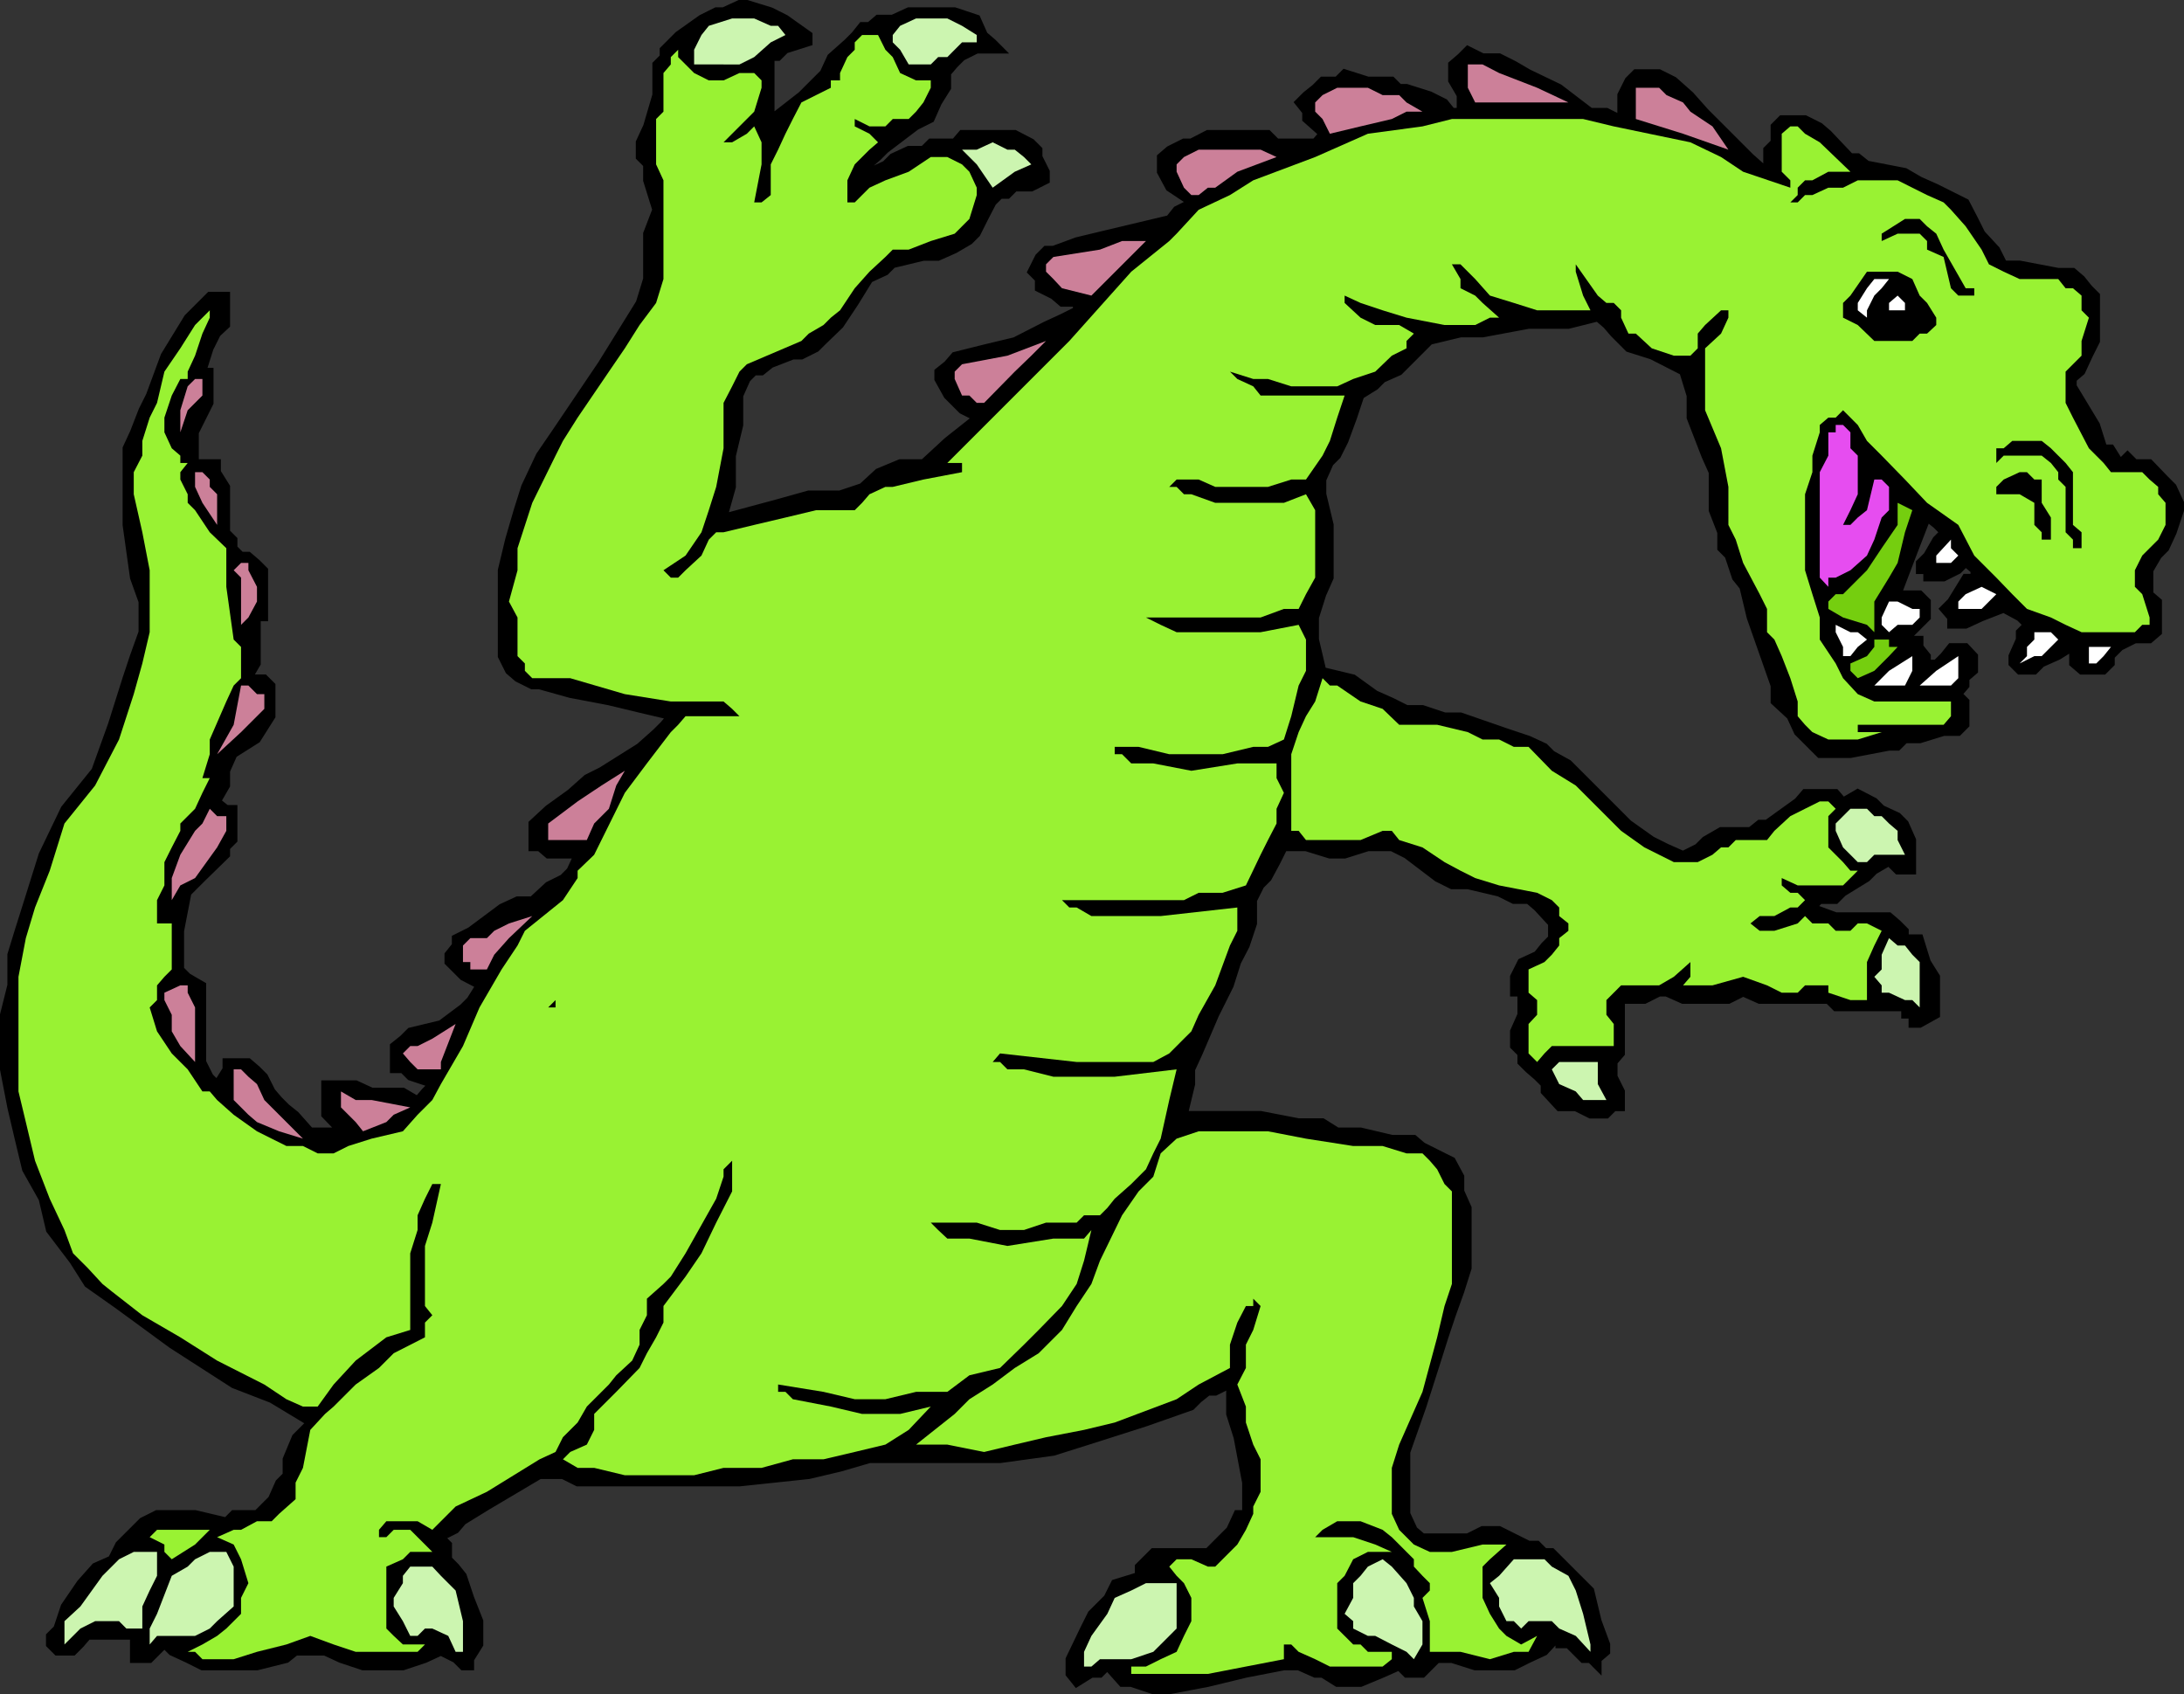
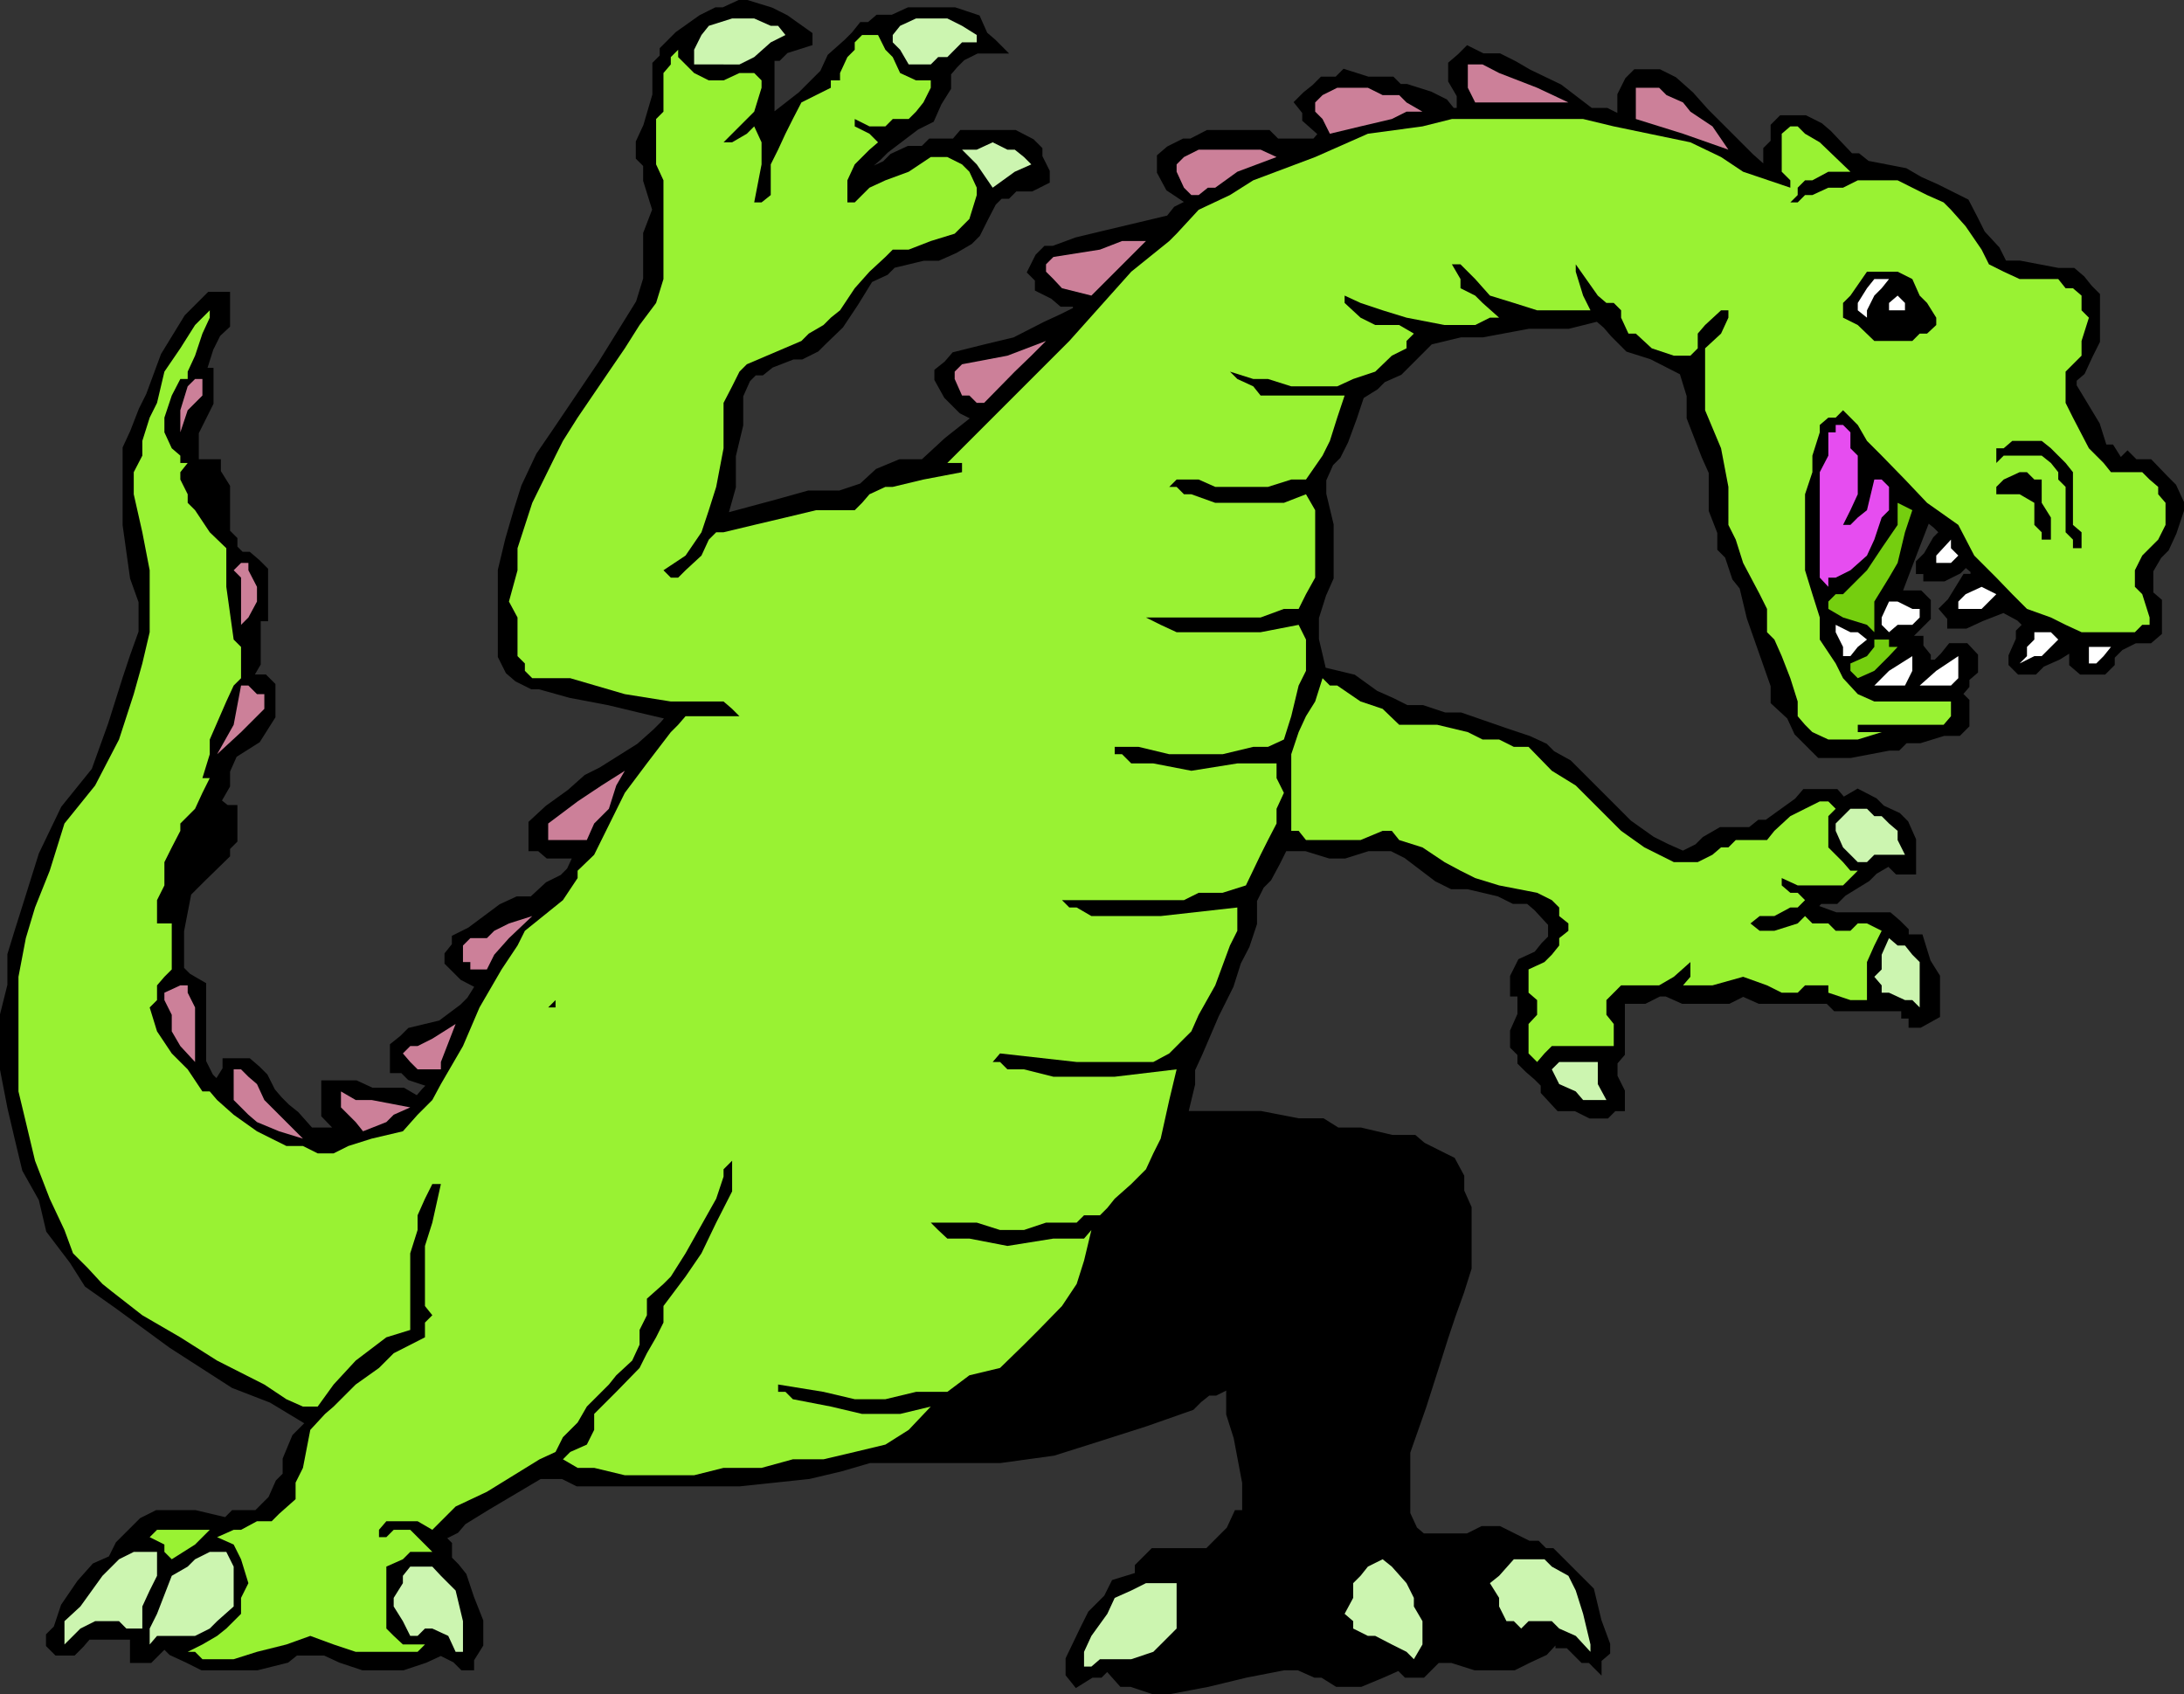
<svg xmlns="http://www.w3.org/2000/svg" width="356.225" height="276.323">
  <rect width="100%" height="100%" fill="#333333" stroke="none" />
  <path stroke="#000" stroke-miterlimit="10" stroke-width="1.225" d="M350.613 95.71v1.2l1.402 1.202v5l-1.402 1.2h-2.399l-2.398 1.199-1.5 1.5v1.2l-1.203 1.198h-3.598l-1.402-1.199v-2.7l-2.399 1.5-2.7 1.2-1.198 1.2h-2.403l-1.199-1.2v-1.2l1.2-2.698v-1.2l1.198-1.203-1.199-1.199-2.597-1.398-3.602 1.398-2.602 1.2h-2.398v-1.2l-1.2-1.398 1.2-1.2 2.398-3.902h1.403v-1.2l-1.403-1.198-1.199 1.199-2.398 1.2h-2.7v-1.2h-1.203v-1.2l1.204-1.199 1.5-2.601 1.199-1.2-1.2-1.199-1.5-1.203-2.402 6.203-2.398 6.297h3.597l1.204 1.203v2.598l-1.204 1.2-1.199 1.203-1.199 1.199h2.398v1.199l1.204 1.5v1.2h1.5l1.199-1.2 1.2-1.5h2.397l1.403 1.5v2.398l-1.403 1.203v1.2l-1.199 1.398 1.2 1.2v3.8l-1.2 1.2h-2.398l-3.903 1.202h-2.398l-1.2 1.2h-1.402l-6.296 1.199h-5l-1.204-1.2-2.398-2.402-1.2-2.597-2.6-2.403v-2.597l-3.9-11.102-1.198-5-1.204-1.5-1.199-3.598-1.199-1.203v-2.597l-1.398-3.602v-6.2l-1.204-2.698-2.398-6.2v-3.601l-1.2-3.899-5.1-2.601-3.802-1.2-2.398-2.402-1.2-1.398-1.402-1.2-4.796 1.2h-6.5l-7.5 1.398h-3.602l-5 1.203-5 5-2.7 1.2-1.198 1.199-2.403 1.5-1.199 3.601-1.398 3.797-1.204 2.403-1.199 1.199-1.199 2.7v2.401l1.2 5v8.598l-1.2 2.7-1.2 3.8v3.602l1.2 5.097 5 1.203 3.602 2.598 2.699 1.2 2.398 1.202h2.602l3.597 1.2h2.602l7.5 2.597 3.602 1.203 2.597 1.2 1.2 1.199 2.703 1.5 7.398 7.398 2.398 2.403 3.801 2.699 2.403 1.2 2.699 1.198 2.398-1.199 1.2-1.2 2.601-1.5h4.8l1.5-1.198h1.2l5-3.602 1.2-1.398h5l1.198 1.398 2.403-1.398 2.7 1.398 1.198 1.2 2.602 1.202 1.2 1.2 1.198 2.699v5h-2.398l-1.402-1.399-2.399 1.399-1.2 1.2-3.902 2.401-1.199 1.2h-2.597l-1.204 1.199 3.801 1.398h8.7l1.402 1.203 1.2 1.2v1.199h2.397l1.204 3.898 1.5 2.403v6.199l-2.704 1.5h-1.199v-1.5h-1.199v-1.2h-11.3l-1.2-1.199h-11.2l-2.698-1.203-2.403 1.203h-7.398l-2.7-1.203h-1.203l-2.398 1.203h-3.8v8.7l-1.2 1.398v2.402l1.2 2.399v2.601h-1.2l-1.2 1.2h-2.6l-2.4-1.2h-2.698l-2.403-2.601v-1.2l-1.199-1.199-1.398-1.203-1.204-1.199v-1.398l-1.199-1.2v-2.402l1.2-2.7v-3.6h-1.2v-2.598l1.2-2.403 2.601-1.199 1.2-1.5 1.198-1.2v-2.398l-2.398-2.601-1.398-1.2h-2.403l-2.398-1.199-5.102-1.203h-2.597l-2.403-1.199-5-3.8-2.398-1.2h-3.903l-3.796 1.2h-2.403l-3.898-1.2h-3.602l-1.199 2.402-1.398 2.598-1.204 1.2-1.199 2.402v3.8l-1.199 3.598-1.398 2.7-1.204 3.8-2.398 4.8-2.7 6.302-1.198 2.597v2.403l-1.204 5h12.5l6.204 1.199h3.898l2.398 1.5h3.801l5.102 1.2h3.597l1.403 1.198 2.398 1.203 2.403 1.2 1.398 2.597v2.403l1.2 2.699v9.8l-1.2 3.801-1.398 3.899-1.204 3.601-1.199 3.797-2.398 7.5-2.602 7.403v10.097l1.2 2.602 1.402 1.2h7.398l2.403-1.2h2.699l2.398 1.2 2.403 1.198h1.398l1.2 1.203h1.198l1.204 1.2 5.097 5.097 1.2 5 1.402 3.801v1.2l-1.403 1.202v1.2l-1.199-1.2h-1.199l-2.398-2.402h-1.5v-1.398l-2.403 2.597-2.597 1.204-2.403 1.199h-6.3l-3.797-1.2h-2.403l-2.398 2.399h-2.602l-1.199-1.2-2.7 1.2-3.6 1.5h-3.802l-2.398-1.5h-1.2l-2.698-1.2h-2.403l-6.199 1.2-6.2 1.5-6.3 1.2h-2.602l-3.597-1.2h-1.5l-2.403-2.7-1.199 1.2h-1.398l-2.403 1.5-1.199-1.5v-2.399l2.403-5 1.199-2.402 2.597-2.597 1.204-2.403 3.898-1.2v-1.5l2.398-2.397h8.903l3.597-3.602 1.204-2.602h1.398v-5.097l-1.398-7.403-1.204-3.796v-4.801l-2.398 1.199h-1.2l-1.5 1.2-1.198 1.198-7.403 2.602-7.5 2.398-7.597 2.403-8.704 1.199h-21.296l-4.801 1.398-5.102 1.204-11.3 1.199h-26.4l-2.398-1.2h-3.801l-8.602 5.098-3.898 2.402-1.2 1.399-2.402 1.2 1.2 1.198v2.403l1.203 1.199 1.199 1.5 1.2 3.601 1.5 3.797v3.801l-1.5 2.402v1.2h-1.2l-1.2-1.2-2.402-1.203-2.597 1.203-3.602 1.2h-6.5l-3.601-1.2-2.598-1.203h-4.8l-1.5 1.203-4.802 1.2h-8.898l-2.402-1.2-2.598-1.203-1.2-1.199-1.202 1.2-1.2 1.202h-2.597v-3.8h-7.5l-1.203 1.398-1.2 1.2H9.316l-1.203-1.2v-1.398l1.203-1.2 1.199-3.601 2.598-3.8 2.402-2.7 2.7-1.2 1.198-2.402 1.2-1.199 1.203-1.2 1.398-1.398 2.399-1.203h6.203l5.097 1.203 1.2-1.203h3.8l1.2-1.199 1.203-1.2 1.199-2.698 1.2-1.2v-2.601l1.5-3.602 2.398-2.398-6.297-3.8-6.203-2.4-10.098-6.5-8.602-6.3-5.097-3.602-2.403-3.797-3.8-5-1.2-5.101-2.699-4.8-1.2-5-1.198-5.099-1.203-6.203v-8.898l1.203-4.8v-5l1.199-3.9 1.2-3.8 2.698-8.602 3.602-7.5 5-6.199 2.7-7.5 2.398-7.598 1.203-3.601 1.398-3.899v-5l-1.398-3.902-1.203-8.598v-12.5l1.203-2.601 1.398-3.602 1.2-2.398 2.402-6.5 3.797-6.2 3.601-3.6h2.7v4.8l-1.5 1.398-1.2 2.403-1.2 3.8h1.2v5.098l-1.2 2.402-1.198 2.399v5h3.597v1.5l1.5 2.398v7.403l1.2 1.199v1.398l1.203 1.203h1.199l1.398 1.2 1.2 1.199v7.7h-1.2v7.5l-1.398 2.401h2.598l1.203 1.2v5l-2.403 3.8-3.8 2.399-1.2 2.7v2.401l-1.5 2.598 1.5 1.2h1.2v5.1l-1.2 1.2v1.2l-3.898 3.8-2.402 2.402-1.2 6.2v6.3l1.2 1.2 2.402 1.398v12.5l1.2 2.402 1.198 1.2 1.5-2.403v-1.199h3.602l1.398 1.2 1.2 1.202 1.203 2.399 1.199 1.398 1.2 1.203 1.5 1.2 2.398 2.699h5l-2.598-2.7v-5h5l2.598 1.2h5.101l2.399 1.398 1.203-1.398 1.199-1.2-3.602-1.199-1.199-1.203h-1.5v-3.797l1.5-1.203 1.2-1.199 5-1.2 3.6-2.698 1.2-1.2 1.5-2.402-2.7-1.398-2.401-2.403v-1.199l1.203-1.5v-1.2l2.398-1.198 5.102-3.801 2.597-1.2h2.403l2.597-2.402 2.403-1.199 1.199-1.2 1.2-2.6h-4.802l-1.398-1.2h-1.2v-3.898l2.598-2.403 3.602-2.597 2.7-2.403 2.398-1.199 6.203-3.898 2.699-2.403 1.2-1.199 1.198-1.398-5.097-1.2-5-1.203-6.301-1.199-5-1.398h-1.2l-2.402-1.2-1.398-1.203-1.2-2.398v-14l1.2-5 1.398-4.8 1.2-3.802 2.402-5.097 2.598-3.801 7.5-11.102 6.203-10 1.199-3.898v-7.399l1.5-3.902-1.5-4.8v-2.598l-1.2-1.2V23.21l1.2-2.598 1.5-5.101v-5l1.2-1.2V8.113l2.397-2.402 3.801-2.7 2.403-1.198h1.199l2.597-1.2h1.204l3.898 1.2 2.398 1.199 3.801 2.7V6.91l-3.8 1.203-1.2 1.2h-1.199V19.41l5-3.898 3.602-3.602 1.199-2.597 2.7-2.403 1.198-1.199 1.2-1.5h1.203l1.398-1.2h2.398l2.602-1.198h7.5l3.602 1.199 1.199 2.7 1.398 1.198 1.2 1.203h-3.797l-2.403 1.2-1.199 1.199-1.2 1.398v2.403l-1.5 2.398-1.198 2.7-2.403 1.202-5 3.797-1.199 1.203-1.398 1.2-1.204 1.199h1.204l2.597-1.2 1.2-1.199 2.601-1.203h2.398l1.204-1.199h3.898l1.2-1.398h8.6l2.7 1.398 1.2 1.2v1.202l1.198 2.399v1.398l-2.398 1.203h-2.7l-1.198 1.2h-1.204l-1.199 1.199-1.398 2.7-1.2 2.401-1.203 1.2-2.398 1.398-2.7 1.2h-2.402l-5 1.202-1.199 1.2-2.597 1.199-2.403 3.898-2.398 3.602-2.7 2.601-1.203 1.2-2.398 1.199h-1.398l-3.602 1.398-1.5 1.203h-1.2l-1.198 1.2-1.204 2.699v4.8l-1.199 5v5.098l-1.398 5 8.898-2.398 5-1.399h5.102l3.597-1.203 2.602-2.398 3.602-1.5h3.796l3.903-3.602 4.8-3.797-2.402-1.203-2.398-2.398-1.5-2.7v-1.199l1.5-1.203 1.2-1.398 4.8-1.2 5-1.199 5.097-2.601 2.602-1.2 2.398-1.199V49.41h-2.398l-1.398-1.199-2.403-1.2v-1.5l-1.199-1.198 1.2-2.403 1.198-1.199h1.204l3.796-1.398 5-1.2 10.102-2.402 1.2-1.5 2.402-1.2-3.602-2.398-1.398-2.601v-2.399l1.398-1.203 2.398-1.199h1.204l2.699-1.398h9.8l1.4 1.398h6.3l1.2-1.398-2.7-2.403v-1.2l-1.2-1.5 1.2-1.2 1.5-1.198 1.2-1.2h2.397l1.204-1.203 3.796 1.203h3.903l1.2 1.2h1.198l3.801 1.199 2.398 1.2 1.204 1.5h1.398v-2.7l-1.398-2.399v-2.601l1.398-1.2 1.2-1.199 2.402 1.2h2.699l2.398 1.199 2.403 1.398 5 2.403 5.097 3.898h2.602l2.398 1.2v-3.9l1.2-2.398 1.203-1.203h3.797l2.402 1.203 2.7 2.399 2.398 2.7 7.402 7.401 2.7 2.399v-3.602l1.198-1.199v-2.598l1.2-1.203h3.8l2.403 1.203 1.398 1.2 3.602 3.8h1.199l1.5 1.2 6.2 1.199 2.398 1.398 2.703 1.203 4.797 2.399 1.402 2.7 1.2 2.401 2.398 2.598 1.203 2.402h2.597l6.301 1.2h2.399l1.402 1.199 1.2 1.5 1.198 1.2v7.401l-1.199 2.399-1.2 2.601-1.401 1.2v1.199l3.8 6.3 1.2 3.801h1.203l1.5 2.399 1.199-1.2 1.2 1.2h2.398l2.601 2.7 1.2 1.198 1.199 2.602v1.2l-1.2 3.6-1.199 2.598-1.2 1.203-1.401 2.399v2.7" />
  <path fill="#99f233" d="M348.214 93.01v2.7l1.2 1.2 1.199 3.8v1.2h-1.2l-1.199 1.202h-8.7l-2.6-1.203-2.4-1.199-3.902-1.398-1.199-1.2-1.199-1.203-2.602-2.699-3.597-3.598-2.602-5-5.097-3.601-3.602-3.8-3.8-3.9-2.4-2.402-1.5-2.597-2.402-2.403-1.199 1.203h-1.199l-1.398 1.2v1.199l-1.204 3.8v2.7l-1.199 3.601v12.399l1.2 3.898 1.203 3.801v3.602l2.597 3.898 1.2 2.402 2.402 2.598 2.7 1.2h12.5v2.402l-1.2 1.398h-14v1.2h3.898l-3.898 1.202h-4.8l-2.603-1.203-1.199-1.199-1.199-1.398v-2.403l-1.2-3.797-1.402-3.601-1.199-2.7-1.199-1.199v-3.8l-1.2-2.403-2.698-5.097-1.204-3.801-1.199-2.399V79.41l-1.199-6.297-2.602-6.203V56.812l2.602-2.403 1.2-2.597v-1.2h-1.2l-2.602 2.399-1.199 1.398v2.403l-1.199 1.199h-2.7l-3.6-1.2-2.598-2.402h-1.204l-1.199-2.597v-1.2l-1.199-1.203h-1.2l-1.402-1.199-3.597-5.098v1.2l1.2 3.898 1.198 2.402h-8.699l-3.8-1.203-3.9-1.199-2.402-2.7-2.398-2.398h-1.398l1.398 2.399v1.5l2.398 1.2 1.204 1.198 2.699 2.403h-1.5l-2.403 1.199h-5l-6.199-1.2-3.898-1.199-3.602-1.203-2.597-1.199v1.2l2.597 2.402 2.403 1.199h3.898l2.398 1.398-1.199 1.203v1.2l-2.398 1.199-2.7 2.601-3.6 1.2-2.603 1.199h-7.5l-3.796-1.2h-2.403l-3.8-1.199 1.203 1.2 2.597 1.199 1.2 1.5h13.703l-1.204 3.601-1.199 3.797-1.199 2.403-2.7 3.898h-2.402l-3.796 1.2h-8.602l-2.7-1.2h-3.6l-1.2 1.2h1.2l1.198 1.202h1.204l3.898 1.399h11.2l3.6-1.399 1.5 2.598v11l-1.5 2.7-1.198 2.402h-2.403l-3.8 1.398h-18.7l2.403 1.2 2.597 1.202h13.7l6.203-1.203 1.199 2.403v5.097l-1.2 2.403-1.203 5-1.199 3.8-2.597 1.2h-2.403l-5 1.199h-8.699l-5-1.2h-3.898v1.2h1.199l1.5 1.5h3.597l6.204 1.2 7.5-1.2h6.398v2.398l1.2 2.403-1.2 2.597v2.403l-1.398 2.699-1.204 2.398-2.398 5-3.8 1.203h-3.9l-2.402 1.2h-19.898l1.2 1.199h1.198l2.403 1.398h11.3l12.5-1.398v3.8l-1.203 2.4-2.398 6.5-2.7 4.8-1.198 2.7-1.204 1.198-1.199 1.203-1.199 1.2-2.602 1.398h-12.5l-12.5-1.398-1.199 1.398h1.2l1.203 1.2h2.699l4.8 1.202h10l10.098-1.203-1.199 5-1.398 6.301-1.204 2.402-1.199 2.598-2.398 2.402-2.7 2.399-1.203 1.5-1.199 1.2h-2.597l-1.204 1.198h-5l-3.597 1.203h-3.903l-3.796-1.203h-7.5l1.199 1.203 1.5 1.399h3.597l6.204 1.2 7.5-1.2h5l1.199-1.399-1.2 5-1.203 3.797-2.398 3.602-3.8 3.898-2.4 2.403-3.902 3.8-5 1.2-3.597 2.699h-5.102l-5 1.2h-5l-5.097-1.2-7.403-1.2v1.2h1.2l1.203 1.2 6.199 1.198 5.097 1.203h6.204l5-1.203-3.602 3.801-3.8 2.402-5 1.2-5.098 1.199h-5l-5.102 1.398h-6.2l-4.8 1.203h-11.3l-5-1.203h-2.7l-2.398-1.398 1.199-1.2 2.7-1.199 1.198-2.402v-2.598l3.602-3.601 3.8-3.899 1.2-2.402 1.5-2.598 1.2-2.402v-2.7l3.6-4.8 2.598-3.8 2.403-5 2.597-5.098v-5l-1.398 1.398v1.2l-1.2 3.6-5 8.9-2.402 3.8-1.199 1.2-2.7 2.402v2.699l-1.198 2.398v2.403l-1.204 2.597-2.597 2.403-1.2 1.5-3.6 3.597-1.5 2.602-2.4 2.398-1.202 2.403-2.598 1.199-8.602 5.3-5.097 2.4-3.801 3.8-2.402-1.399h-5.098l-1.2 1.399v1.2h1.2l1.2-1.2h2.698l1.2 1.2 1.203 1.198 1.199 1.203h-3.602l-1.199 1.2-2.7 1.199v10.101l1.2 1.2 1.5 1.398h3.602l-1.203 1.2H58.015l-3.602-1.2-3.8-1.398-3.899 1.398-4.8 1.2-3.801 1.202h-5.098l-1.2-1.203h-1.202l2.402-1.199 2.398-1.398 1.5-1.2 2.403-2.402v-2.598l1.199-2.402-1.2-3.898-1.202-2.403-2.7-1.199 2.7-1.2h1.203l2.597-1.398h2.403l1.199-1.203 2.7-2.398v-2.7l1.198-2.402 1.2-6.199 2.402-2.598 1.398-1.203 3.602-3.597 3.8-2.7 2.4-2.402 5.1-2.598v-2.402l1.2-1.2-1.2-1.5v-9.8l1.2-3.8 1.398-6.298h-1.398l-1.2 2.399-1.202 2.7v2.401l-1.2 3.797v12.5l-3.898 1.203-5 3.797-3.602 3.903-2.597 3.597h-2.403l-2.699-1.199-3.601-2.398-7.7-3.903-6-3.797-6.199-3.601-5-3.899-1.5-1.203-2.398-2.597-2.403-2.403-1.398-3.797-2.402-5.101-2.399-6.2-1.5-6.3-1.2-5v-18.7l1.2-6.3 1.5-5 2.399-6 2.402-7.7 5-6.199 3.898-7.5 2.403-7.402 1.398-5 1.2-5.098V93.011l-1.2-6.2-1.398-6.199v-3.601l1.398-2.7V71.91l1.2-3.797 1.199-2.402 1.203-5.098 2.597-3.8 2.403-3.801 2.398-2.399v1.2l-1.2 2.597-1.198 3.602-1.203 2.601v1.2h-1.2l-1.398 2.699-1.2 3.601v2.399l1.2 2.601 1.398 1.2v1.199h1.2l-1.2 1.5v1.2l1.2 2.401v1.399l1.203 1.2 2.398 3.6 2.7 2.598v6.301l1.199 8.602 1.203 1.199v5.101l-1.203 1.2-1.2 2.597-2.699 6.203v2.399l-1.2 3.898h1.2l-1.2 2.403-1.198 2.597-2.403 2.403v1.199l-1.398 2.7-1.2 2.401v3.797l-1.202 2.403v3.8h2.402v-1.203 8.703l-1.2 1.2-1.202 1.398v2.402l-1.2 1.2 1.2 3.898 2.402 3.602 2.598 2.597 2.402 3.602h1.2l1.198 1.398 2.7 2.403 3.8 2.699 4.801 2.398h2.7l2.402 1.203h2.597l2.403-1.203 3.797-1.199 5.101-1.2 2.399-2.698 1.203-1.2 1.199-1.203 1.398-2.597 3.602-6.2 2.7-6.3 3.6-6.2 2.598-3.902 1.2-2.398 6.203-5 2.398-3.602v-1.2l2.7-2.6 5-10.098 3.6-4.801 3.9-5.102 1.198-1.199 1.204-1.398h8.796l-1.199-1.2-1.398-1.203h-8.602l-7.5-1.199-8.898-2.598h-6.2l-1.202-1.203v-1.199l-1.2-1.2v-6.3l-1.398-2.598 1.398-5.101V89.41l2.403-7.398 3.797-7.7 1.203-2.402 2.398-3.797 5.102-7.5 2.597-3.8 2.403-3.801 2.699-3.602 1.2-3.898V29.409l-1.2-2.597v-7.403l1.2-1.199v-6.3l1.198-1.4V9.313l1.2-1.2v1.2l1.203 1.199 1.398 1.398 2.398 1.203h2.403l2.597-1.203h2.403l1.2 1.203v1.2l-1.2 3.898-5 5h1.398l2.403-1.398 1.199-1.2 1.2 2.598v3.602l-1.2 6.199h1.2l1.5-1.2v-5l1.198-2.402 1.2-2.597 1.203-2.403 1.398-2.699 2.398-1.2 2.403-1.198v-1.2h1.5V11.91l1.2-2.597 1.198-1.2V6.91l1.2-1.199h2.601l1.2 2.402 1.198 1.2 1.204 2.597 2.597 1.203h2.403v1.2l-1.204 2.398-1.199 1.5-1.199 1.2h-2.602l-1.199 1.202h-2.597l-2.403-1.203v1.203l2.403 1.2 1.398 1.398-1.398 1.2-2.403 2.402-1.199 2.597v3.602h1.2l1.198-1.2 1.204-1.199 2.597-1.203 3.801-1.398 3.602-2.399h2.699l2.398 1.2 1.2 1.199 1.203 2.601v1.2l-1.204 3.898-2.398 2.402-3.898 1.2-3.602 1.398h-2.602l-1.199 1.2-2.597 2.402-2.403 2.699-2.398 3.601-1.5 1.2-1.2 1.199-2.402 1.398-1.199 1.203-8.898 3.797-1.204 1.203-1.199 2.399-1.398 2.7v7.401l-1.2 6.297-1.203 3.801-1.199 3.602-2.597 3.8-3.602 2.399 1.2 1.2h1.198l1.204-1.2 2.597-2.399 1.2-2.601 1.203-1.2h1.199l5-1.199 5.097-1.203 5-1.199h6.301l1.2-1.2 1.203-1.398 2.597-1.203h1.2l5-1.199 6.3-1.2v-1.5h-2.398l19.898-19.898 10.102-11.3 6.2-5 1.198-1.2 3.602-3.902 5.097-2.398 3.801-2.403 10.102-3.797 8.597-3.8 8.903-1.2 4.8-1.203h21.4l5 1.203 12.5 2.598 5 2.402 3.6 2.399 7.7 2.601V29.41l-1.403-1.398v-6.2l1.403-1.199h1.2l1.198 1.2 2.403 1.398 5 4.8h-3.602l-2.602 1.4h-1.199l-1.199 1.202v1.2l-1.2 1.199h1.2l1.2-1.2h1.198l2.602-1.199h2.398l2.403-1.203h6.5l2.398 1.203 2.403 1.2 2.699 1.199 1.2 1.2 2.397 2.698 2.602 3.801 1.2 2.402 2.402 1.2 2.597 1.199h6.301l1.2 1.5h1.198l1.403 1.2v2.401l1.2 1.2-1.2 3.8v2.399l-2.602 2.601v5.098l1.2 2.402 2.601 5 2.398 2.399 1.204 1.5h5.097l1.2 1.2 1.402 1.198v1.203l1.2 1.399v3.601l-1.2 2.399-1.403 1.398-1.199 1.203-1.199 2.399" />
  <path fill="#fff" d="M341.913 108.21h-1.199v-2.7h3.602l-1.204 1.5-1.199 1.2" />
  <path d="M339.515 89.41h-1.402v-1.4l-1.2-1.198v-7.403l-1.199-1.199v-1.2l-1.2-1.5-1.5-1.198h-6.198l-1.204 1.199v-2.399h1.204l1.398-1.203h4.8l1.5 1.203 2.4 2.399 1.198 1.5v8.601l1.403 1.2v2.597" />
  <path fill="#fff" d="m335.714 104.312-2.7 2.699h-1.198l-2.403 1.2 1.2-1.2v-1.5l1.203-1.2v-1.199h2.699l1.2 1.2" />
  <path d="M334.515 88.01h-1.5v-1.198l-1.2-1.2v-3.601l-2.402-1.399h-3.8V79.41l1.203-1.199 2.597-1.2h1.2l1.203 1.2h1.199v3.8l1.5 2.4v3.6" />
  <path fill="#fff" d="M319.413 99.312v-1.2l1.2-1.203 2.601-1.199 2.399 1.2-1.2 1.202-1.199 1.2h-3.8" />
-   <path d="M320.613 48.21h-1.2l-1.199-1.2-1.2-5.1-2.698-1.2v-1.398l-1.204-1.2h-3.597l-2.602 1.2v-1.2l3.801-2.402h2.398l1.204 1.2 1.5 1.202 1.199 2.598 3.597 6.3h1.403v1.2h-1.403" />
  <path fill="#fff" d="M315.816 91.812v-1.2l2.398-2.601v1.398l1.2 1.203-1.2 1.2h-2.398m2.398 20h-5.101l2.703-2.403 3.597-2.398v3.602l-1.199 1.199" />
  <path d="M311.913 55.612h-6.199l-2.7-2.601-2.402-1.2V49.41l1.204-1.199 2.699-3.898h5l2.398 1.199 1.2 2.7 1.203 1.198 1.5 2.403v1.199l-1.5 1.398h-1.203l-1.2 1.203" />
  <path fill="#ccf5b0" d="m313.113 164.312-1.2-1.2h-1.199l-2.602-1.203h-1.199v-1.199l-1.199-1.398 1.2-1.2v-2.402l1.198-2.7 1.403 1.2h1.2l1.198 1.5 1.2 1.2v7.402" />
  <path fill="#fff" d="M311.913 101.91h-2.398l-1.402 1.203-1.2-1.204v-1.199l1.2-2.598h1.402l2.398 1.2h1.2v1.398l-1.2 1.2m-2.398 9.902h-3.8l2.398-2.403 3.8-2.398v2.398l-1.199 2.403h-1.2" />
  <path fill="#75ce0f" d="M305.714 98.112v6.2h2.399v1.199h1.402l-1.402 1.5-2.399 2.398-2.7 1.203-1.198-1.203v-1.199l2.699-1.2 1.2-1.5v-2.397l-1.2-1.204-3.902-1.199-2.399-1.398v-1.2l1.2-1.203h1.199l1.203-1.199 2.699-2.7 2.398-3.6 2.602-3.798v-3.601l2.398 1.2-1.199 3.6-1.2 5-1.401 2.4-2.399 3.901" />
  <path fill="#fff" d="M309.515 50.612h-1.402V49.41l1.402-1.199 1.2 1.2v1.202h-1.2" />
  <path fill="#ccf5b0" d="M310.714 139.41h-5l-1.2 1.203h-1.5l-1.198-1.204-1.204-1.199-1.199-2.7v-1.198l2.403-2.403h2.699l1.2 1.204h1.198l1.2 1.199 1.402 1.199v1.5l1.2 2.398" />
  <path fill="#fff" d="m304.515 51.812-1.5-1.2V49.41l1.5-2.398 1.2-1.5h2.398l-1.2 1.5-1.199 1.2-1.2 2.401v1.2" />
  <path fill="#e64df0" d="M299.413 94.21h-1.199v1.5l-1.398-1.5v-17.2l1.398-2.698V70.51h1.2v-1.2h1.198l1.204 1.2v2.601l1.199 1.2v6.3l-1.2 2.598-1.202 2.402h1.203l1.199-1.203 1.5-1.199 1.2-5h1.198l1.2 1.2v3.8l-1.2 1.2-1.199 3.6-1.2 2.602-2.698 2.399-2.403 1.2" />
  <path fill="#99f233" d="m306.913 151.812-1.199 2.398-1.2 2.7v6.203h-2.698l-3.602-1.204v-1.199h-3.8l-1.2 1.2h-2.602l-2.398-1.2-3.898-1.398-5 1.398h-4.801l1.2-1.398v-2.403l-2.7 2.403-2.403 1.398h-6.199l-1.199 1.2-1.2 1.203v2.398l1.2 1.5v3.602h-10.101l-1.2 1.199-1.199 1.398-1.398-1.398v-4.801l1.398-1.5v-2.398l-1.398-1.204v-3.796l2.597-1.204 1.2-1.199 1.203-1.5v-1.2l1.5-1.198v-1.2l-1.5-1.203v-1.398l-1.203-1.2-2.399-1.198-6.2-1.204-3.901-1.199-2.399-1.2-2.601-1.397-3.598-2.403-3.8-1.2-1.2-1.5h-1.5l-3.602 1.5h-8.898l-1.2-1.5h-1.202v-12.5l1.203-3.6 1.199-2.598 1.5-2.403 1.2-3.797 1.198 1.2h1.2l3.8 2.597 3.602 1.203 2.7 2.598h6.198l5 1.2 2.403 1.203h2.699l2.398 1.199h2.403l3.797 3.898 3.902 2.402 7.398 7.399 3.801 2.7 2.398 1.198 2.403 1.203h3.898l2.403-1.203 1.398-1.199h1.2l1.198-1.2h5.102l1.2-1.5 2.6-2.398 2.4-1.203 2.402-1.199h1.398l1.2 1.2-1.2 1.202v5.098l2.398 2.402 1.204 1.399h1.199l-1.2 1.2-1.203 1.198h-7.398l-2.602-1.199v1.2l1.403 1.202h1.2l1.198 1.2-1.199 1.199h-1.2l-2.6 1.398h-2.4l-1.5 1.203 1.5 1.2h2.4l3.8-1.2 1.2-1.203 1.198 1.203h2.602l1.2 1.2h2.402l1.199-1.2h1.5l2.398 1.2" />
  <path fill="#fff" d="M301.816 107.01h-1.203v-1.5l-1.2-2.397v-1.204l2.403 1.204h1.199l1.5 1.199-1.5 1.199-1.2 1.5" />
  <path fill="#cc8099" d="M266.816 19.41v-5.098h3.797l1.203 1.199 2.699 1.2 1.2 1.5 3.6 2.401 2.598 3.797-7.398-2.597-7.7-2.403" />
  <path fill="#ccf5b0" d="M262.015 179.41h-3.8l-1.2-1.4-2.7-1.198-1.203-2.403 1.204-1.199h6.296v3.602l1.403 2.597m-2.602 90.001-2.398-2.598-2.7-1.2-1.203-1.203h-3.796l-1.204 1.203-1.199-1.203h-1.199l-1.2-2.398v-1.399l-1.5-2.402 1.5-1.2 2.4-2.698h5l1.198 1.199 2.704 1.5 1.199 2.398 1.2 3.801 1.198 5v1.2" />
  <path fill="#cc8099" d="m240.613 16.71-1.2-2.398V10.51h2.403l2.699 1.398 6.2 2.403 5.1 2.398h-15.202" />
-   <path fill="#99f233" d="m243.015 270.613-4.8-1.204h-5v-5l-1.2-3.796 1.2-1.204v-1.199l-1.2-1.2-1.402-1.5v-1.198l-1.2-1.2-1.199-1.203-1.2-1.199-1.5-1.2-3.6-1.398h-3.802l-2.398 1.399-1.2 1.2h6.2l3.602 1.198 2.699 1.203h-3.902l-2.399 1.2-1.398 2.699-1.204 1.2v7.401l1.204 1.2 1.398 1.398h1.2l1.198 1.2h3.903v1.202l-1.5 1.2h-8.602l-2.398-1.2-2.7-1.203-1.203-1.199h-1.199v2.402l-12.398 2.399h-12.5v-1.2h2.398l2.403-1.199 2.597-1.203 1.2-2.597 1.203-2.403v-3.797l-1.204-2.402-1.199-1.2-1.199-1.5h-1.398 1.398l1.2-1.198h2.402l2.699 1.199h1.2l3.6-3.602 1.4-2.398 1.198-2.602v-1.199l1.2-2.398v-5.301l-1.2-2.399-1.199-3.601v-2.602l-1.398-3.597 1.398-2.7v-3.8l1.2-2.403 1.198-3.898-1.199-1.2v1.2h-1.199l-1.398 2.7-1.204 3.6v3.801l-5.097 2.7-3.602 2.398-10.097 3.8-5 1.2-6.204 1.2-5.097 1.202-5 1.2-6-1.2h-5.102l6.301-5 2.398-2.402 3.801-2.398 3.602-2.7 3.898-2.402 3.801-3.8 2.398-3.9 2.403-3.6 1.398-3.798 3.602-7.402 2.7-3.898 2.397-2.403 1.204-3.797 2.597-2.402 3.602-1.2h11.3l6.2 1.2 7.7 1.2h4.8l3.898 1.202h2.602l1.2 1.2 1.198 1.398 1.2 2.402 1.203 1.2v15.097l-1.204 3.602-1.199 5.101-2.398 8.899-3.8 8.601-1.2 3.797v7.5l1.2 2.602 2.397 2.398 2.602 1.203h3.602l5-1.203h3.898l-2.7 2.403-1.198 1.199v5.101l1.199 2.598 1.5 2.402 1.2 1.2 2.397 1.398 2.602-1.398-1.398 2.597h-2.403l-3.898 1.203" />
  <path fill="#cc8099" d="m227.015 19.41-5.102 1.202-5 1.2-1.199-2.403-1.2-1.199v-1.5l1.2-1.2 2.398-1.198h5l2.403 1.199h2.7l1.198 1.2 2.602 1.5h-2.602l-2.398 1.198" />
  <path fill="#ccf5b0" d="m230.613 270.613-1.2-1.204-2.398-1.199-2.7-1.398h-1.202l-2.399-1.2v-1.203l-1.398-1.199 1.398-2.598v-2.402l1.2-1.2 1.199-1.5 2.402-1.198 1.5 1.199 2.398 2.7 1.2 2.401v1.399l1.402 2.398v3.801l-1.402 2.402" />
-   <path fill="#cc8099" d="M195.515 31.812h-1.2l-1.203-1.2-1.199-2.601v-1.2l1.2-1.199 2.402-1.203h10.098l2.601 1.203-6.398 2.399-3.602 2.601h-1.2l-1.5 1.2" />
+   <path fill="#cc8099" d="M195.515 31.812h-1.2l-1.203-1.2-1.199-2.601v-1.2l1.2-1.199 2.402-1.203h10.098l2.601 1.203-6.398 2.399-3.602 2.601h-1.2" />
  <path fill="#ccf5b0" d="m188.113 269.41-3.598 1.202h-5.102l-1.398 1.2h-1.2v-2.403l1.2-2.597 2.598-3.602 1.203-2.597 2.699-1.204 2.398-1.199h5v7.402l-2.597 2.598-1.203 1.2" />
  <path fill="#cc8099" d="m178.015 48.21-4.8-1.2-1.4-1.5-1.203-1.198v-1.2l1.204-1.203 7.597-1.199 3.602-1.398h3.898l-8.898 8.898m-12.5 12.402-5 5.098h-1.2l-1.203-1.2h-1.199l-1.199-2.698v-1.2l1.2-1.203 7.402-1.398 6.296-2.399-2.398 2.399-2.7 2.601" />
  <path fill="#ccf5b0" d="m165.515 28.01-3.602 2.602-2.597-3.8-2.403-2.403h2.403l2.597-1.199 2.403 1.2h1.199l1.5 1.202 1.2 1.2-2.7 1.199M148.214 10.51l-1.398-2.398-1.204-1.203V5.71l1.204-1.5 2.597-1.2h5.102l2.398 1.2 2.403 1.5v1.2h-2.403l-2.398 2.402h-1.5l-1.2 1.199h-3.6m-30.2-.001h-4.8V8.113l1.198-2.402 1.2-1.5 3.8-1.2h3.602l2.7 1.2h1.198l1.2 1.5-2.399 1.2-2.7 2.402-2.401 1.199h-2.598" />
  <path fill="#cc8099" d="M95.714 137.01h-6.3v-2.698l4.8-3.602 3.899-2.598 3.8-2.402-1.398 2.403-1.2 3.796-2.402 2.403-1.199 2.699" />
  <path d="m89.413 164.312 1.2-1.2v1.2zm0 0" />
  <path fill="#cc8099" d="M79.413 158.113h-2.699v-1.204h-1.2v-2.699l1.2-1.2h2.7l1.199-1.198 2.402-1.2 3.8-1.203-3.8 3.602-2.402 2.7-1.2 2.401" />
  <path fill="#ccf5b0" d="M75.515 269.41h-1.2l-1.202-2.598-2.598-1.2h-1.2l-1.202 1.2h-1.2l-1.199-2.403-1.5-2.398v-1.399l1.5-2.402v-1.2l1.2-1.5h3.6l1.4 1.5 1.199 1.2 1.203 1.2 1.199 5v5" />
  <path fill="#cc8099" d="M71.913 173.21v1.2h-3.8l-1.2-1.2-1.199-1.398 1.2-1.2h1.199l2.402-1.203 3.8-2.398-2.402 6.2M59.214 184.51l-1.2-1.5-1.198-1.198-1.203-1.2v-2.601l2.402 1.398h2.598l6.3 1.204-2.699 1.199-1.2 1.199-3.8 1.5m-21.101-7.699v-2.403h1.203l1.199 1.204 1.398 1.199 1.2 2.597 6.3 6.301-3.898-1.2-3.602-1.5-1.398-1.198-2.402-2.403v-2.597m-2.7-53.802 2.7-4.8 1.203-6.398h1.199l1.398 1.398h1.2v2.403l-3.797 3.796-3.903 3.602m3.903-21.101v-7.7l-1.203-1.2 1.203-1.198h1.199v1.199l1.398 2.7v2.401l-1.398 2.598-1.2 1.2" />
  <path fill="#ccf5b0" d="m35.413 264.41-1.199 1.202-2.398 1.2h-6.203l-1.2 1.398v-2.597l1.2-2.403 2.402-6.2 2.598-1.5 1.203-1.198 2.398-1.2h2.7l1.199 2.399v6.5l-2.7 2.398" />
-   <path fill="#cc8099" d="m35.413 138.21-3.597 5-2.403 1.2-1.398 2.402v-3.602l1.398-3.8 2.403-3.9 1.199-1.198 1.2-2.403 1.198 1.204h1.5v2.398l-1.5 2.7m0-52.599-2.398-3.601-1.2-2.602v-2.398h1.2l1.2 1.2v1.198l1.198 1.203v5" />
  <path fill="#99f233" d="m28.015 254.312-1.2-1.2v-1.203l-2.402-1.199h-1.199 1.2l1.199-1.2h8.601l-2.398 2.4-3.801 2.402" />
  <path fill="#cc8099" d="M29.413 70.51v-3.6l1.2-3.9 1.203-1.198h1.199v2.699l-2.402 2.398-1.2 3.602m2.403 102.699-2.403-2.598-1.398-2.402v-2.7l-1.2-2.397v-1.204l2.598-1.199h1.2v1.2l1.203 2.402v8.898" />
  <path fill="#ccf5b0" d="m24.413 259.41-1.199 2.6v3.603h-2.601l-1.2-1.204h-3.898l-2.402 1.204-2.598 2.597v-3.8l2.598-2.4 3.601-5 2.7-2.698 2.402-1.2h3.797v3.899l-1.2 2.398" />
</svg>